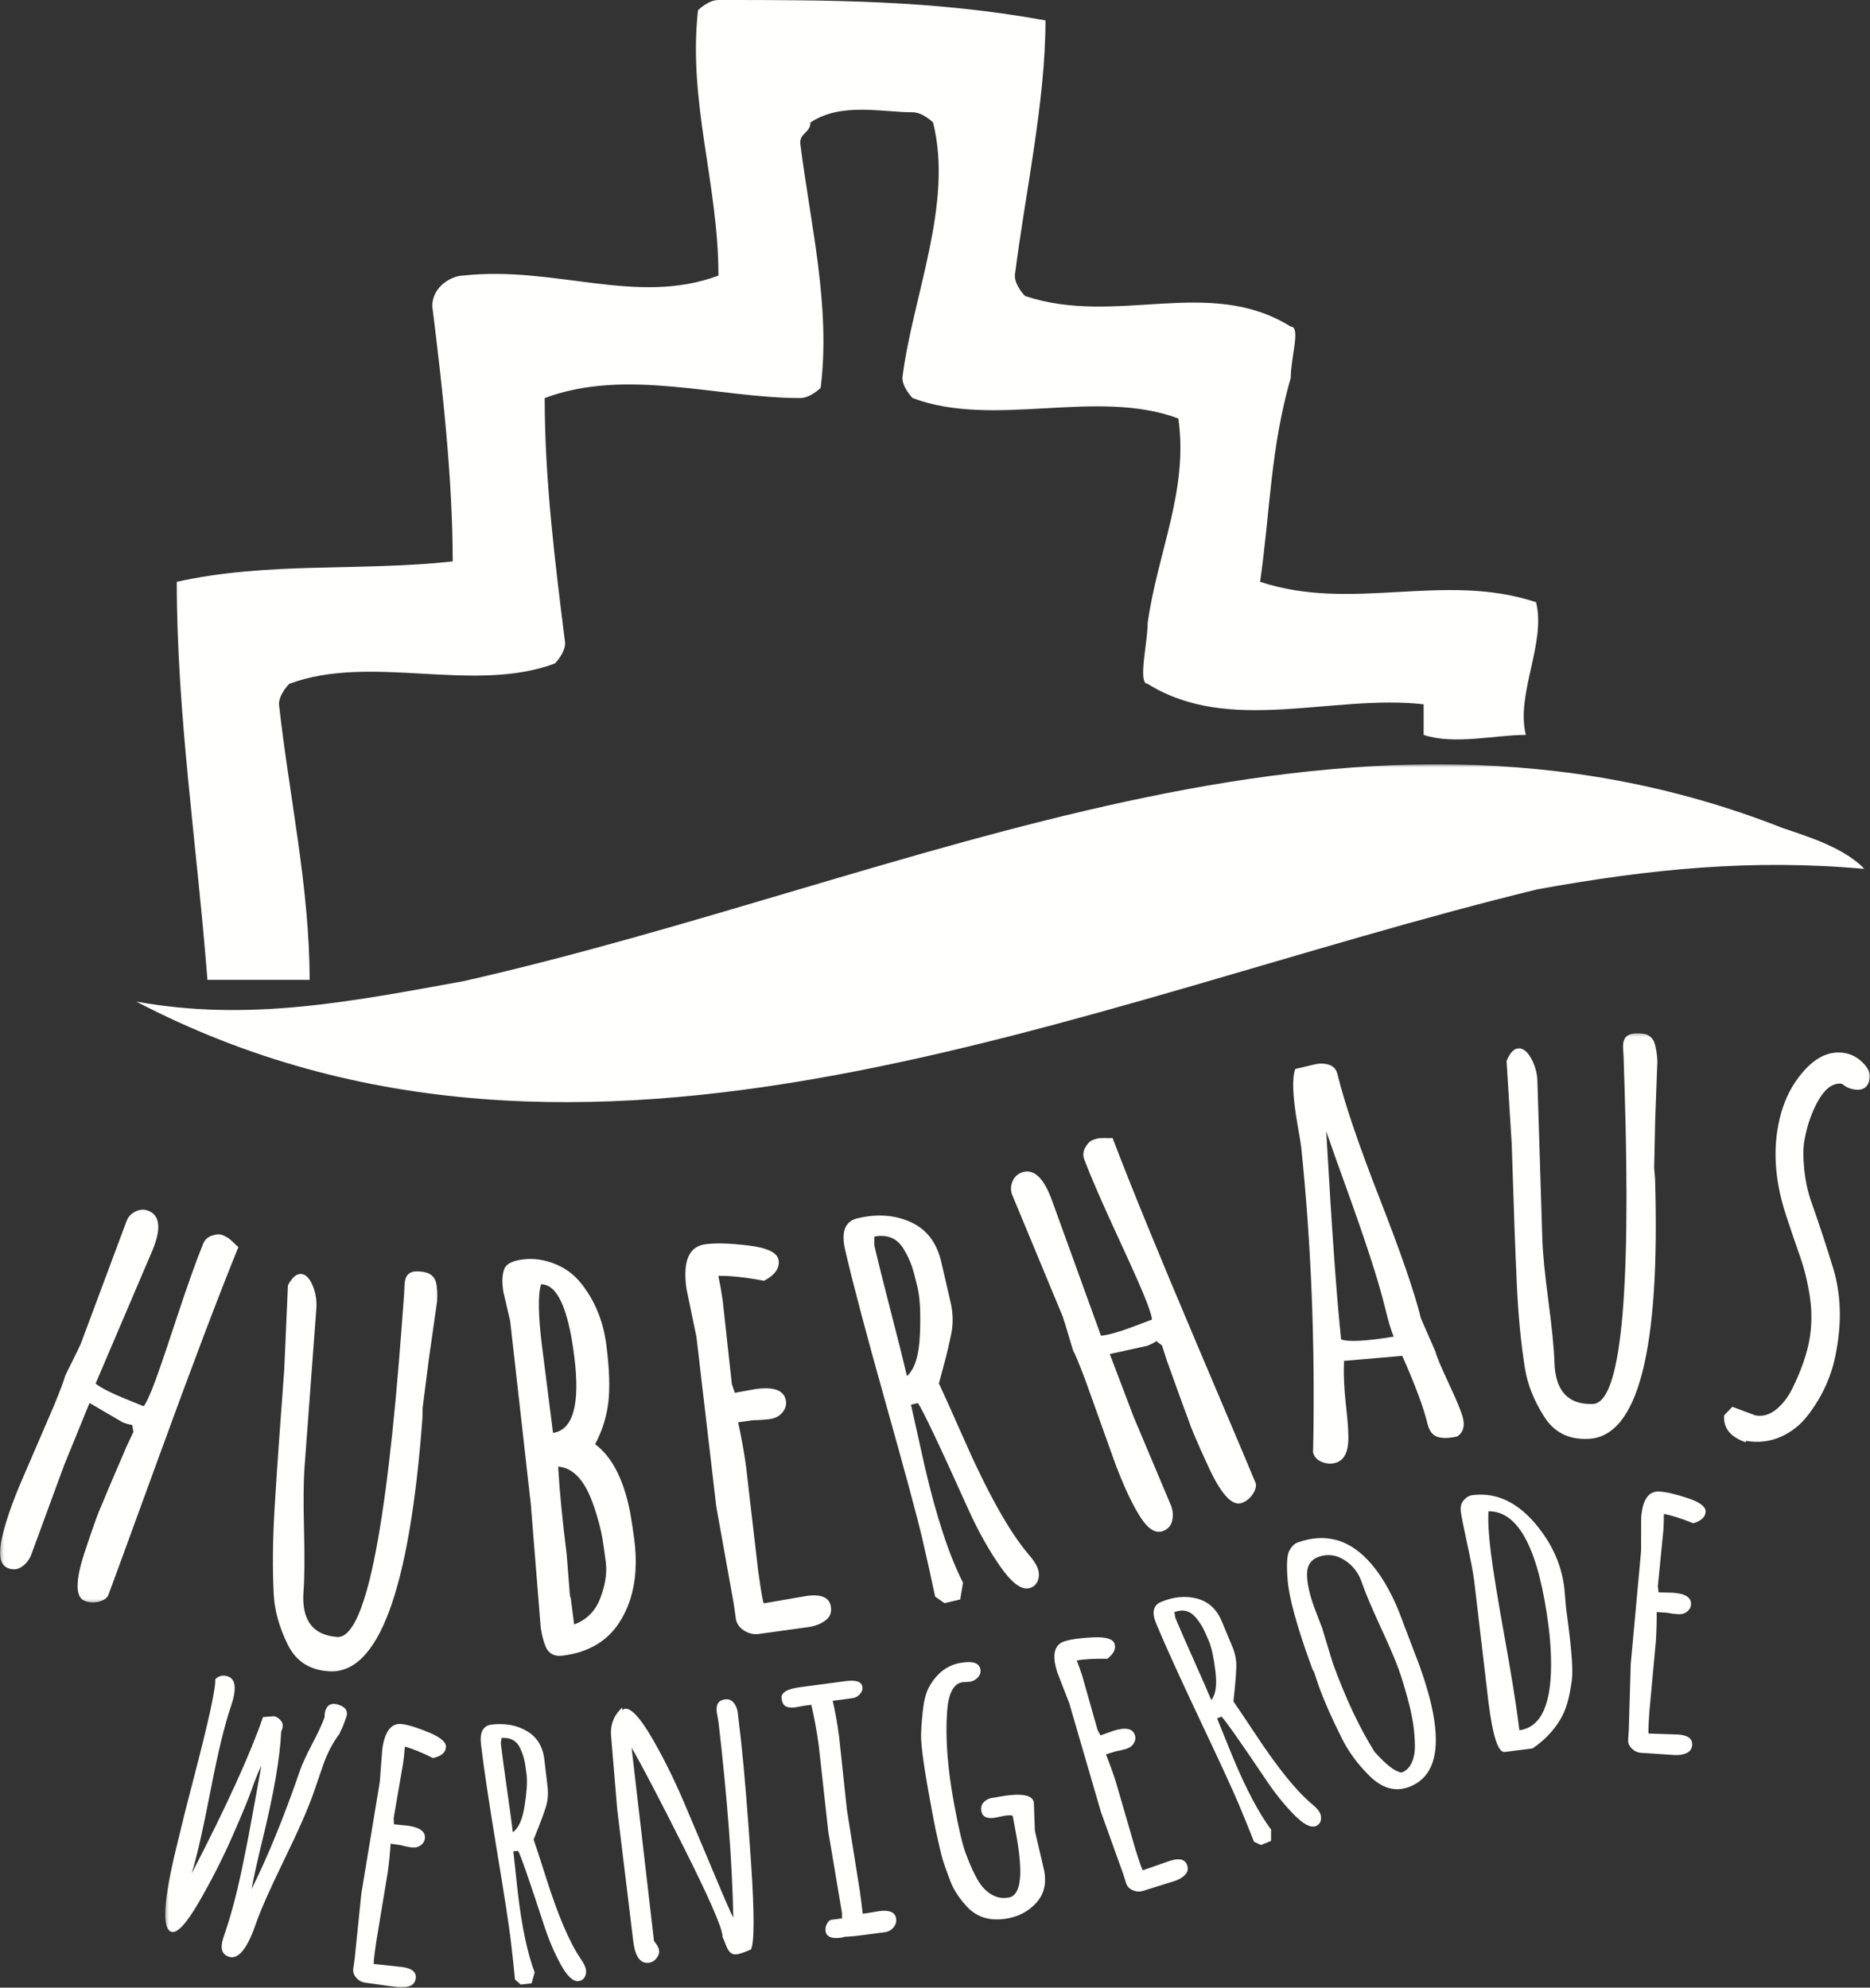
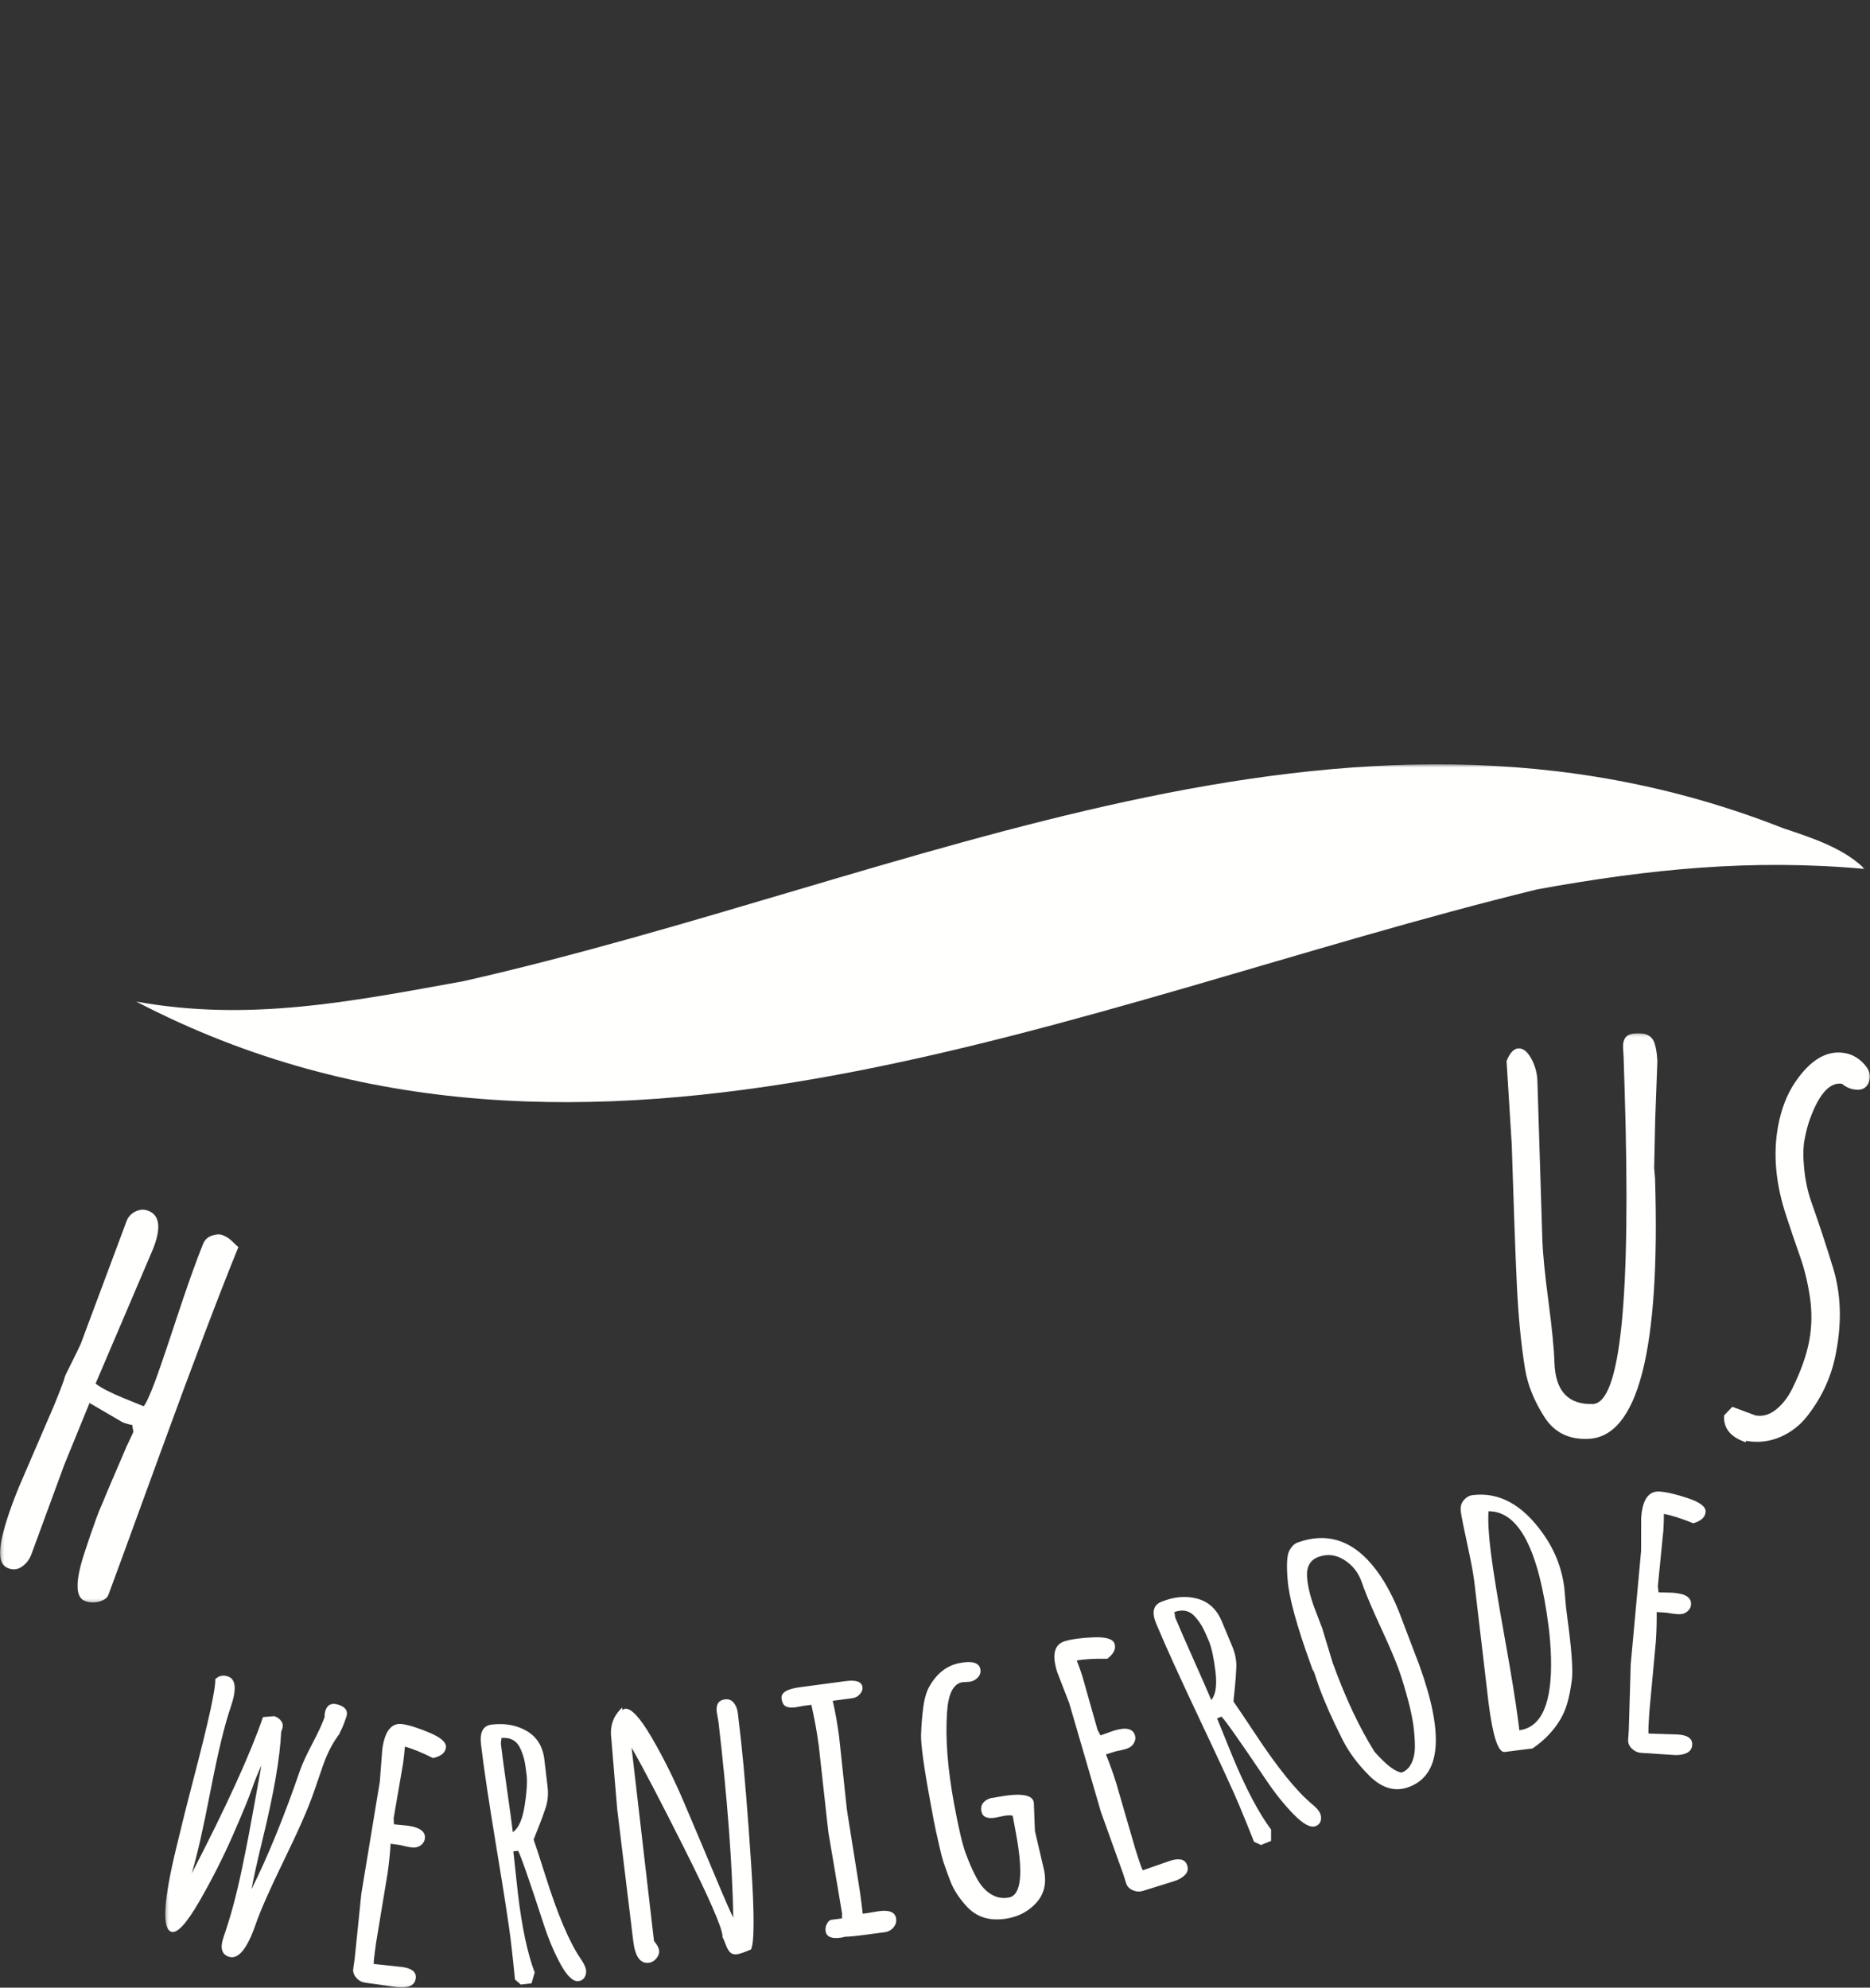
<svg xmlns="http://www.w3.org/2000/svg" xmlns:xlink="http://www.w3.org/1999/xlink" width="603" height="641" viewBox="0 0 603 641">
  <rect x="0" y="0" width="603" height="641" fill="#333333" stroke="none" />
  <defs>
    <polygon id="a" points=".198 .494 601.276 .494 601.276 270.777 .198 270.777" />
    <polygon id="c" points=".288 .231 549.986 .231 549.986 307.947 .288 307.947" />
  </defs>
  <g fill="none" fill-rule="evenodd" transform="translate(0 -.344)">
-     <path fill="#FFFFFE" d="M66.887,316.344 C76.774,316.344 89.956,316.344 99.843,316.344 C99.843,286.719 93.252,257.094 89.956,227.469 C89.956,224.178 93.252,220.886 93.252,220.886 C119.617,211.011 152.574,224.178 178.939,214.303 C178.939,214.303 182.234,211.011 182.234,207.719 C178.939,181.386 175.643,155.053 175.643,128.719 C202.008,118.844 231.669,128.719 258.034,128.719 C261.33,128.719 264.626,125.428 264.626,125.428 C267.921,99.094 261.33,72.761 258.034,46.428 C258.034,43.136 261.33,43.136 261.33,39.844 C271.217,33.261 284.399,36.553 294.286,36.553 C297.582,36.553 300.878,39.844 300.878,39.844 C307.466,66.178 294.286,95.803 290.991,122.136 C290.991,125.428 294.286,128.719 294.286,128.719 C320.648,138.594 353.605,125.428 379.97,135.303 C383.266,158.344 373.379,178.094 370.083,201.136 C370.083,207.719 366.787,220.886 370.083,220.886 C396.448,237.344 429.405,224.178 459.065,227.469 L459.065,237.344 C468.952,240.636 482.135,237.344 492.022,237.344 C488.726,224.178 498.613,207.719 495.317,194.553 C465.657,184.678 435.996,197.844 406.335,187.969 C409.631,164.928 409.631,145.178 416.222,122.136 C416.222,115.553 419.518,105.678 416.222,105.678 C389.857,89.219 360.196,105.678 330.535,95.803 C330.535,95.803 327.24,92.511 327.24,89.219 C330.535,62.886 337.127,33.261 337.127,6.928 C300.878,0.344 267.921,0.344 231.669,0.344 C228.374,0.344 225.078,3.636 225.078,3.636 C221.782,33.261 231.669,59.594 231.669,89.219 C205.304,99.094 178.939,85.928 149.278,89.219 C145.982,89.219 139.391,92.511 139.391,99.094 C142.687,125.428 145.982,155.053 145.982,181.386 C116.322,184.678 86.661,181.386 57,187.969 C57,230.761 63.591,273.553 66.887,316.344" />
    <g transform="translate(0 246.344)">
      <mask id="b" fill="#fff">
        <use xlink:href="#a" />
      </mask>
      <path fill="#FFFFFE" d="M43.941 76.999C80.217 83.581 113.196 76.999 149.472 70.417 294.578 37.509 433.085-34.889 574.893 21.055 584.787 24.346 594.68 27.636 601.276 34.218 565 30.927 532.021 34.218 495.745 40.8 347.341 76.999 189.047 152.688 43.941 76.999M49.211 157.104 30.819 200.211C32.688 201.633 35.746 203.202 40 204.937L46.299 207.494C46.787 207.099 47.694 205.289 49.01 202.064 50.329 198.835 52.842 191.592 56.545 180.328 60.252 169.063 63.237 160.658 65.502 155.11 66.033 153.813 66.986 152.928 68.368 152.464 69.746 152.004 70.891 151.954 71.798 152.326 72.705 152.695 73.407 153.08 73.905 153.478 74.403 153.879 74.934 154.36 75.501 154.916 76.065 155.479 76.524 155.893 76.873 156.17 70.729 171.229 62.297 193.455 51.582 222.858 40.867 252.262 35.317 267.443 34.924 268.404 34.529 269.368 33.533 270.069 31.933 270.503 30.33 270.941 28.777 270.855 27.277 270.243 25.773 269.634 25.018 268.038 25.011 265.465 25.004 262.888 25.73 259.37 27.188 254.914 28.642 250.459 29.961 246.622 31.142 243.403 31.636 242.021 32.276 240.468 33.048 238.733 34.017 236.361 35.155 233.652 36.461 230.618 38.77 225.287 40.095 222.197 40.442 221.348L40.719 220.67 43.021 215.763 42.658 213.736 42.73 213.565C41.668 213.401 40.574 213.085 39.442 212.627L28.869 206.447 20.72 226.399 10.058 255.424C9.389 257.067 8.373 258.353 7.001 259.278 5.629 260.209 4.145 260.351 2.562 259.703.237 258.758-.508 255.997.336 251.426 1.177 246.849 3.09 240.912 6.071 233.613L17.396 207.326C19.639 201.837 20.79 198.776 20.852 198.138L21.195 197.289C24.124 191.418 25.737 188.114 26.04 187.38L40.861 147.666C41.415 146.31 42.387 145.303 43.779 144.645 45.171 143.99 46.549 143.941 47.911 144.494 51.598 145.994 52.03 150.197 49.211 157.104" mask="url(#b)" />
    </g>
-     <path fill="#FFFFFE" d="M136.278 454.409 136.222 457.636C132.078 513.295 121.987 540.516 105.945 539.306 99.744 538.896 95.345 536.01 92.753 530.637 90.046 525.14 88.554 519.761 88.272 514.511 87.835 506.408 87.924 497.165 88.544 486.774 89.167 476.384 90.207 461.395 91.667 441.801L92.851 414.828C94.196 412.285 95.62 411.069 97.106 411.181 98.596 411.294 99.833 412.543 100.817 414.927 101.801 417.307 102.198 419.783 102.004 422.359L98.196 473.511C97.864 477.984 97.808 484.659 98.032 493.542 98.255 502.425 98.205 509.103 97.871 513.569 97.188 522.756 100.794 527.646 108.694 528.244 117.565 528.915 124.51 495.542 129.529 428.134L130.317 417.568 130.458 414.441C130.566 412.97 130.983 411.895 131.704 411.211 132.426 410.527 133.627 410.246 135.294 410.375 136.967 410.5 138.207 410.871 139.017 411.485 139.772 412.037 140.293 412.814 140.585 413.823 140.956 415.39 141.077 417.429 140.953 419.945L138.269 438.766 136.278 454.409M183.78 514.983 184.076 515.87 185.136 524.222C189.193 522.721 192.023 519.86 193.609 515.633 195.201 511.406 195.777 507.579 195.346 504.16 194.912 500.741 194.523 498.041 194.178 496.054 193.836 494.067 193.237 491.653 192.381 488.808 191.529 485.964 190.601 483.5 189.598 481.412 187.107 476.32 183.899 473.617 179.98 473.315 180.444 481.372 181.362 490.786 182.727 501.556L183.78 514.983ZM174.817 434.765 178.328 462.453C184.85 461.445 187.13 453.197 185.169 437.701 183.208 422.208 179.641 414.479 174.472 414.515 173.412 417.849 173.531 424.596 174.817 434.765ZM164.515 426.379 162.298 416.884 162.169 415.885C161.84 413.284 161.992 411.175 162.617 409.556 163.245 407.94 165.239 406.922 168.605 406.498 171.968 406.071 175.367 406.534 178.805 407.884 182.24 409.234 185.093 411.333 187.363 414.184 191.828 419.767 194.55 426.432 195.533 434.177 196.514 441.928 196.715 448.129 196.136 452.78 195.553 457.438 194.145 461.872 191.907 466.086 197.346 470.139 201.104 477.437 203.183 487.997 203.611 490.408 204.055 493.298 204.516 496.688 204.973 500.071 205.105 503.434 204.918 506.781 204.723 510.128 204.118 513.37 203.098 516.51 202.022 519.66 200.584 522.452 198.801 524.892 194.852 530.187 189.058 533.317 181.421 534.279 178.812 534.611 176.999 533.668 175.982 531.465 175.275 529.77 174.732 527.684 174.36 525.211L171.162 485.399 164.515 426.379 164.515 426.379ZM224.584 431.532 221.354 415.913C220.115 407.108 222.13 402.341 227.398 401.612 230.764 401.15 235.47 401.285 241.507 402.028 247.541 402.774 250.731 404.358 251.074 406.785 251.434 409.337 249.872 411.536 246.382 413.381 240.288 412.242 235.377 411.717 231.64 411.796 232.2 414.444 232.669 417.105 233.046 419.776L235.989 446.672C236.009 446.794 236.326 447.738 236.952 449.508L243.622 448.306C249.686 447.467 252.956 448.748 253.435 452.149 253.625 453.486 253.236 454.73 252.273 455.886 251.311 457.038 249.989 457.731 248.307 457.969 246.619 458.2 244.781 458.332 242.789 458.358L238.011 459.019C239.046 463.707 239.892 468.388 240.548 473.063L244.481 506.971C245.463 513.956 246.079 517.429 246.322 517.396L260.135 515.019C264.911 514.359 267.515 515.544 267.941 518.581 268.207 520.463 267.571 521.946 266.036 523.025 264.504 524.105 262.693 524.788 260.612 525.075L244.717 527.277C243.066 527.505 241.484 527.152 239.979 526.214 238.473 525.277 237.578 524.022 237.295 522.454L236.602 517.535 230.968 486.182 224.584 431.532M281.934 399.136 281.914 401.878C283.081 406.897 284.876 414.116 287.311 423.529 289.742 432.945 291.459 439.801 292.458 444.106 294.955 441.942 296.347 437.501 296.632 430.784 296.918 424.071 296.675 419.039 295.899 415.692 295.122 412.345 294.46 409.9 293.916 408.36 293.372 406.821 292.583 405.162 291.547 403.388 289.447 399.724 286.242 398.306 281.934 399.136ZM293.756 453.347 298.192 473.286C301.944 489.475 306.059 501.964 310.532 510.74L309.631 516.151 304.565 517.344 301.541 515.22C300.384 509.699 299.015 503.514 297.429 496.671 295.84 489.832 291.931 475.328 285.699 453.165 279.466 431.002 275.066 414.397 272.504 403.342 271.16 397.547 272.504 394.173 276.534 393.225 282.871 391.725 288.592 392.141 293.697 394.471 298.798 396.8 302.072 401.065 303.51 407.28L306.502 420.188C307.321 423.71 307.412 427.077 306.78 430.282 306.148 433.487 305.345 436.89 304.368 440.491 303.392 444.096 302.855 446.098 302.763 446.498 304.106 449.333 306.616 454.913 310.299 463.245 318.274 481.47 325.394 494.253 331.659 501.598 333.458 503.696 334.513 505.417 334.824 506.758 335.139 508.103 335.031 509.326 334.503 510.426 333.976 511.526 333.094 512.223 331.849 512.517 329.3 513.122 326.171 510.753 322.468 505.42 318.762 500.084 315.368 494.002 312.281 487.166 302.874 466.259 297.435 454.81 295.977 452.821L293.756 453.347 293.756 453.347ZM339.005 386.872 355.02 431.101C357.37 430.873 360.709 429.946 365.033 428.321L371.431 425.911C371.524 425.29 370.947 423.342 369.705 420.073 368.464 416.801 365.345 409.764 360.35 398.954 355.356 388.146 351.788 379.934 349.651 374.311 349.153 372.994 349.249 371.693 349.949 370.415 350.65 369.137 351.459 368.322 352.385 367.975 353.308 367.628 354.088 367.43 354.732 367.387 355.372 367.344 356.096 367.334 356.895 367.361 357.695 367.387 358.322 367.384 358.767 367.344 364.568 382.602 373.598 404.689 385.87 433.607 398.146 462.529 404.465 477.474 404.833 478.451 405.208 479.425 404.949 480.621 404.073 482.03 403.19 483.447 401.986 484.441 400.459 485.015 398.933 485.587 397.28 484.93 395.511 483.041 393.739 481.152 391.857 478.071 389.873 473.802 387.888 469.533 386.229 465.815 384.895 462.645 384.314 461.291 383.713 459.709 383.096 457.913 382.18 455.503 381.161 452.739 380.046 449.619 378.088 444.127 376.947 440.951 376.618 440.089L376.359 439.399 374.69 434.228 373.031 432.983 372.968 432.808C372.072 433.409 371.049 433.924 369.898 434.357L357.861 437.015 365.54 457.236 377.597 485.844C378.231 487.508 378.357 489.149 377.982 490.764 377.607 492.379 376.611 493.491 374.999 494.099 372.636 494.987 370.197 493.462 367.678 489.526 365.159 485.587 362.494 479.92 359.686 472.518L350.006 445.478C347.892 439.914 346.637 436.876 346.246 436.368L345.917 435.506C344.049 429.196 342.974 425.67 342.688 424.92L326.377 385.624C325.849 384.247 325.876 382.843 326.453 381.414 327.031 379.984 328.013 379.01 329.397 378.488 333.144 377.078 336.35 379.875 339.005 386.872M449.441 431.381C448.649 429.688 447.723 426.636 446.659 422.218 445.588 417.801 444.012 412.376 441.92 405.948 439.83 399.519 437.257 392.069 434.202 383.615 431.145 375.158 428.966 369.015 427.662 365.185 429.46 397.031 431.062 419.399 432.464 432.293 434.892 433.163 440.55 432.858 449.441 431.381ZM458.174 425.461 462.856 436.202C463.215 437.682 464.67 441.161 467.231 446.631 469.784 452.109 471.277 455.735 471.708 457.514L471.751 457.687C472.394 460.359 471.791 462.318 469.94 463.568 467.363 464.179 465.257 464.241 463.619 463.749 461.981 463.26 460.876 461.829 460.303 459.456 459.059 454.297 456.349 447.012 452.177 437.597L433.38 439.218C433.214 443.523 433.41 448.141 433.97 453.086 434.531 458.029 434.806 461.662 434.796 463.982 434.806 468.744 433.343 471.471 430.408 472.167 428.972 472.505 427.526 472.36 426.077 471.733 424.628 471.103 423.732 470.079 423.387 468.655L423.45 466.949C424.087 433.396 422.797 401.179 419.587 370.291 419.504 369.435 419.096 366.96 418.363 362.871 416.814 353.837 416.585 347.907 417.676 345.081L423.875 343.614C425.553 343.22 427.115 343.256 428.561 343.729 430.004 344.202 430.912 345.209 431.284 346.751 433.519 355.999 438.076 369.432 444.954 387.038 451.832 404.651 456.24 417.46 458.174 425.461L458.174 425.461Z" />
    <g transform="translate(53 333.344)">
      <mask id="d" fill="#fff">
        <use xlink:href="#c" />
      </mask>
      <path fill="#FFFFFE" d="M480.399 43.737 480.683 46.94C482.415 102.493 475.198 130.518 459.037 131.022 452.79 131.275 448.087 128.885 444.927 123.842 441.642 118.683 439.581 113.518 438.747 108.343 437.457 100.373 436.573 91.205 436.098 80.854 435.62 70.498 435.079 55.545 434.472 35.99L432.807 9.157C433.888 6.494 435.175 5.137 436.679 5.088 438.179 5.045 439.545 6.148 440.782 8.403 442.015 10.661 442.672 13.071 442.751 15.636L444.344 66.695C444.486 71.159 445.132 77.773 446.296 86.546 447.457 95.32 448.107 101.937 448.245 106.397 448.532 115.566 452.655 120.023 460.614 119.776 469.552 119.5 472.975 85.717 470.878 18.434L470.548 7.893 470.36 4.775C470.317 3.31 470.617 2.201 471.267 1.447 471.916.693 473.087.288 474.769.239 476.451.186 477.731.42 478.605.943 479.417 1.407 480.02 2.125 480.419 3.09 480.957 4.604 481.296 6.609 481.435 9.114L480.739 28.037 480.399 43.737M505.614 120.682 513.041 123.453C515.39 123.888 517.626 123.246 519.753 121.524 521.881 119.806 523.648 117.488 525.06 114.578 527.781 108.988 529.562 103.925 530.406 99.385 531.247 94.846 531.327 90.214 530.65 85.483 529.968 80.759 528.886 76.282 527.392 72.058 525.901 67.834 524.443 63.535 523.012 59.17 519.572 48.829 518.691 39.154 520.367 30.137 521.389 24.606 523.233 19.879 525.891 15.955 530.858 8.666 536.234 5.555 542.016 6.625 544.183 7.027 546.119 8.1 547.821 9.845 549.519 11.59 550.219 13.275 549.918 14.898 549.394 17.723 547.626 18.855 544.615 18.299 543.289 18.055 542.062 17.453 540.931 16.498 536.983 15.955 533.523 19.826 530.551 28.103 529.905 29.913 529.351 32.066 528.889 34.558 528.424 37.054 528.394 40.237 528.797 44.102 529.199 47.97 529.968 51.486 531.092 54.646 532.217 57.807 533.411 61.29 534.664 65.102 535.921 68.911 537.092 72.591 538.174 76.15 540.634 84.38 540.934 93.325 539.077 102.993 537.755 110.46 534.714 117.264 529.964 123.414 527.652 126.469 524.747 128.777 521.247 130.337 517.751 131.898 514.008 132.339 510.024 131.664L509.938 132.115C505.01 130.459 502.682 127.572 502.949 123.453L505.614 120.682M51.973 218.554C52.636 216.628 54.077 216.042 56.293 216.806 58.516 217.567 59.305 218.874 58.671 220.72 57.807 223.226 57.154 224.806 56.709 225.474L56.491 226.109C54.285 229.013 52.497 232.45 51.132 236.414L48.147 245.082C46.452 250.01 43.289 257.223 38.658 266.723 34.031 276.224 30.957 283.167 29.449 287.559 26.689 295.568 23.786 299.051 20.742 298.008 18.46 297.224 17.906 295.15 19.067 291.779 20.224 288.411 21.28 284.975 22.23 281.465 23.176 277.959 24.096 274.055 25 269.755 25.894 265.456 26.61 261.904 27.147 259.092 27.682 256.284 28.424 252.255 29.367 247.004 30.314 241.75 30.953 238.191 31.296 236.328 30.122 238.853 29.08 241.444 28.166 244.104 27.25 246.76 25.224 251.676 22.088 258.842 18.951 266.012 15.327 273.156 11.217 280.274 7.108 287.388 4.106 290.624 2.213 289.972-.818 288.889-.27 279.842 3.862 262.829 5.604 255.507 7.437 248.169 9.367 240.822 14.288 222.014 16.633 211.256 16.399 208.55 17.533 207.384 18.908 207.085 20.528 207.641 23.074 208.513 23.364 211.809 21.395 217.527 19.426 223.249 17.253 232.256 14.875 244.548 12.497 256.847 10.475 265.723 8.816 271.181 20.033 249.493 27.698 232.684 31.808 220.743L35.465 220.447C36.432 220.78 37.174 221.316 37.695 222.05 38.216 222.791 38.322 223.624 38.005 224.546L37.665 225.53C37.289 233.885 35.281 245.49 31.633 260.34 29.984 267.138 28.806 272.442 28.1 276.244 33.331 265.808 38.552 253.029 43.764 237.892 44.453 235.89 45.772 233.023 47.721 229.303 49.671 225.579 50.993 222.719 51.682 220.714 51.649 219.927 51.745 219.209 51.973 218.554M69.473 241.602 70.278 231.044C71.102 225.201 73.256 222.518 76.726 223.008 78.948 223.318 81.907 224.256 85.598 225.823 89.295 227.393 91.026 228.983 90.796 230.593 90.558 232.289 89.166 233.411 86.613 233.958 82.962 232.127 79.941 230.899 77.557 230.277 77.428 232.068 77.237 233.849 76.989 235.627L73.939 253.331C73.925 253.414 73.955 254.075 74.028 255.32L78.48 255.761C82.478 256.321 84.315 257.73 83.998 259.988 83.869 260.873 83.401 261.601 82.583 262.164 81.759 262.727 80.792 262.931 79.684 262.776 78.569 262.618 77.379 262.371 76.109 262.026L72.959 261.585C72.758 264.765 72.435 267.905 71.999 271.013L68.295 293.376C67.636 298.014 67.392 300.342 67.553 300.368L76.745 301.346C79.895 301.79 81.333 303.018 81.049 305.033 80.875 306.284 80.198 307.114 79.028 307.528 77.86 307.937 76.584 308.049 75.212 307.854L64.727 306.386C63.638 306.231 62.695 305.721 61.917 304.849 61.132 303.976 60.792 303.015 60.898 301.962L61.363 298.696 63.52 277.653 69.473 241.602" mask="url(#d)" />
    </g>
    <path fill="#FFFFFE" d="M161.723 560.804 161.501 562.612C161.902 566.001 162.561 570.889 163.475 577.273 164.392 583.656 165.022 588.298 165.363 591.207 167.201 589.971 168.463 587.157 169.162 582.756 169.86 578.354 170.079 575.024 169.814 572.763 169.549 570.501 169.291 568.841 169.042 567.786 168.791 566.731 168.39 565.577 167.834 564.331 166.701 561.76 164.671 560.587 161.723 560.804ZM165.532 597.39 166.992 610.855C168.281 621.801 170.092 630.328 172.414 636.446L171.404 639.94 167.926 640.344 166.062 638.717C165.707 634.993 165.26 630.818 164.717 626.196 164.174 621.568 162.653 611.726 160.156 596.661 157.666 581.599 155.976 570.33 155.099 562.862 154.638 558.947 155.788 556.823 158.556 556.501 162.912 555.998 166.707 556.705 169.943 558.625 173.176 560.541 175.047 563.601 175.537 567.799L176.567 576.523C176.846 578.907 176.65 581.132 175.991 583.193 175.325 585.254 174.53 587.437 173.603 589.731 172.679 592.029 172.169 593.308 172.073 593.564 172.759 595.53 174.017 599.396 175.849 605.161 179.81 617.761 183.605 626.719 187.242 632.028 188.289 633.543 188.865 634.756 188.968 635.663 189.077 636.574 188.908 637.369 188.477 638.053 188.044 638.74 187.394 639.131 186.543 639.23 184.788 639.434 182.88 637.639 180.803 633.849 178.727 630.055 176.915 625.792 175.372 621.058 170.655 606.581 167.887 598.633 167.059 597.213L165.532 597.39 165.532 597.39ZM199.029 583.834 197.092 560.669C196.645 556.844 197.825 553.628 200.614 551.025L200.707 551.809C201.009 551.573 201.301 551.435 201.586 551.402 203.542 551.183 206.381 554.241 210.085 560.574 213.79 566.91 217.288 573.932 220.578 581.641 223.861 589.351 227.144 597.133 230.431 604.98 233.714 612.834 235.72 617.433 236.459 618.777 236.128 601.306 234.543 580.284 231.691 555.713L231.12 552.409C230.838 549.95 231.737 548.606 233.816 548.37 234.997 548.236 235.942 548.619 236.642 549.518 237.345 550.419 237.773 551.514 237.922 552.802L239.003 562.17C240.048 571.886 241.109 584.896 242.197 601.204 243.278 617.505 243.268 626.782 242.167 629.027 239.961 629.971 238.423 630.492 237.547 630.594 236.672 630.692 235.965 630.473 235.428 629.942 234.891 629.414 234.413 628.558 233.986 627.382 233.564 626.208 233.22 625.428 232.974 625.048L232.967 624.497C232.619 621.439 228.491 612.048 220.605 596.327 212.715 580.612 207.068 569.824 203.665 563.963L210.881 626.264C210.977 626.415 211.173 626.68 211.465 627.054 212.098 627.88 212.46 628.68 212.546 629.444 212.636 630.207 212.344 631.017 211.684 631.866 211.017 632.718 210.175 633.2 209.157 633.318 206.424 633.623 204.766 631.263 204.182 626.228L199.029 583.834M273.107 584.065 277.288 610.342 277.786 614.039 278.194 617.502 279.84 617.278 283.423 616.678C286.841 616.22 288.686 617.024 288.965 619.084 289.108 620.132 288.816 621.087 288.086 621.947 287.352 622.807 286.433 623.308 285.338 623.453L279.84 624.188C276.064 624.692 273.631 624.936 272.55 624.916 271.909 625.084 271.408 625.193 271.04 625.239 268.07 625.637 266.457 624.906 266.212 623.048 266.109 622.283 266.248 621.522 266.646 620.771 267.041 620.016 267.483 619.588 267.96 619.482L271.501 619.011 271.524 617.341 267.098 591.1 264.028 563.38C263.391 558.652 262.582 554.237 261.616 550.131L259.23 550.451 256.38 550.951C255.162 551.116 254.176 551.011 253.417 550.642 252.667 550.266 252.199 549.436 252.023 548.144 251.764 546.246 253.695 545.021 257.807 544.474L272.692 542.484C276.067 542.032 277.875 542.678 278.111 544.411 278.214 545.179 277.942 545.937 277.301 546.678 276.651 547.423 275.861 547.858 274.929 547.983L268.518 548.839C269.304 552.187 269.988 556.006 270.565 560.286L273.107 584.065M333.717 590.79 336.734 603.731C337.481 607.777 336.655 611.157 334.255 613.874 331.845 616.584 328.767 618.292 325.02 618.994 319.361 620.056 314.859 618.704 311.522 614.929 309.129 612.264 307.45 609.647 306.476 607.068 305.502 604.493 304.781 602.502 304.316 601.097 303.847 599.689 303.348 597.773 302.817 595.343 302.021 591.964 301.44 589.23 301.047 587.147L300.07 581.855C297.916 570.268 296.9 562.876 297.008 559.681 297.116 556.486 297.365 553.482 297.752 550.677 298.136 547.864 298.834 545.619 299.844 543.934 302.26 539.832 305.476 537.399 309.506 536.647 313.532 535.889 315.735 536.555 316.125 538.639 316.305 539.601 316.049 540.469 315.371 541.24 314.686 542.012 313.846 542.49 312.846 542.678L310.224 542.859C307.391 543.39 305.778 546.595 305.391 552.48 304.801 560.885 305.561 570.763 307.66 582.109 309.096 589.85 310.332 595.122 311.368 597.938 312.407 600.751 313.41 603.082 314.371 604.935 315.302 606.837 316.276 608.311 317.299 609.366 319.698 611.859 322.377 612.832 325.321 612.278 329.272 611.539 330.036 604.635 327.606 591.562L326.557 585.907C325.905 585.702 324.918 585.719 323.6 585.966L321.216 586.474C318.387 587.005 316.8 586.329 316.446 584.446 316.236 583.282 316.479 582.323 317.184 581.568 317.889 580.813 318.823 580.328 319.974 580.11L319.987 580.17 321.666 579.857C328.996 578.482 332.904 579.055 333.37 581.584L333.717 590.79M344.773 549.554 340.932 539.666C339.141 534.029 339.931 530.681 343.308 529.633 345.461 528.961 348.565 528.539 352.602 528.368 356.643 528.203 358.91 528.895 359.405 530.447 359.923 532.081 359.136 533.696 357.055 535.281 352.938 535.202 349.655 535.386 347.216 535.847 347.877 537.525 348.478 539.215 349.02 540.925L353.925 558.24C353.952 558.316 354.271 558.902 354.872 559.993L359.112 558.48C362.994 557.271 365.277 557.755 365.971 559.93 366.237 560.787 366.127 561.647 365.622 562.51 365.12 563.367 364.33 563.97 363.253 564.306 362.17 564.639 360.98 564.925 359.677 565.159L356.62 566.115C357.813 569.074 358.89 572.052 359.837 575.044L366.167 596.85C367.579 601.321 368.374 603.532 368.53 603.483L377.316 600.425C380.373 599.466 382.211 599.967 382.826 601.911 383.211 603.114 382.955 604.151 382.075 605.028 381.184 605.904 380.074 606.547 378.745 606.962L368.566 610.135C367.51 610.465 366.433 610.405 365.343 609.954 364.253 609.502 363.525 608.781 363.166 607.779L362.17 604.629 355.008 584.688 344.773 549.554M378.691 520.216 378.977 522.02C380.299 525.187 382.281 529.729 384.921 535.644 387.569 541.562 389.457 545.873 390.589 548.591 392.024 546.902 392.474 543.834 391.941 539.394 391.401 534.961 390.692 531.685 389.813 529.571 388.931 527.46 388.228 525.926 387.692 524.972 387.166 524.022 386.456 523.023 385.574 521.967 383.772 519.79 381.481 519.206 378.691 520.216ZM392.46 554.512 397.579 567.12C401.844 577.34 405.943 585.088 409.879 590.366L409.866 594.011 406.613 595.344 404.362 594.279C402.99 590.779 401.405 586.87 399.603 582.548 397.802 578.234 393.619 569.139 387.056 555.268 380.492 541.397 375.761 530.976 372.847 523.996 371.322 520.338 371.858 517.979 374.445 516.92 378.518 515.254 382.387 514.911 386.04 515.881 389.703 516.857 392.35 519.308 393.989 523.227L397.385 531.375C398.314 533.602 398.737 535.799 398.664 537.969 398.588 540.143 398.418 542.462 398.158 544.93 397.892 547.4 397.755 548.773 397.735 549.043 398.937 550.762 401.222 554.153 404.585 559.22 411.881 570.317 418.028 577.937 423.003 582.08 424.435 583.261 425.324 584.277 425.684 585.125 426.033 585.976 426.093 586.787 425.863 587.566 425.63 588.344 425.117 588.898 424.318 589.225 422.677 589.895 420.329 588.681 417.279 585.58 414.228 582.482 411.301 578.857 408.501 574.707 399.946 562.001 395.074 555.077 393.886 553.932L392.46 554.512 392.46 554.512ZM426.386 525.514 429.731 536.557C433.839 547.912 438.339 557.48 443.231 565.27 446.974 569.495 449.881 571.729 451.965 571.976 453.377 571.463 454.454 570.428 455.191 568.864 455.925 567.307 456.277 565.438 456.244 563.266 456.221 561.094 456.047 558.856 455.731 556.55 455.392 554.296 454.901 551.924 454.259 549.43 453.133 545.129 452.041 541.502 450.974 538.561 449.914 535.617 448.021 531.198 445.302 525.304 442.589 519.416 440.693 514.977 439.613 512.001L438.866 509.934C437.747 507.095 435.89 504.884 433.279 503.29 430.669 501.707 427.969 501.418 425.171 502.426 422.491 503.392 421.257 505.544 421.468 508.879 421.655 511.665 422.419 514.912 423.755 518.618L426.386 525.514ZM425.243 544.075 423.736 539.56C423.601 539.179 423.472 539.008 423.357 539.051L422.593 536.932C418.136 524.621 415.674 515.611 415.213 509.901 414.814 505.078 414.972 501.95 415.713 500.521 416.454 499.085 417.359 498.178 418.426 497.787 427.545 494.501 435.485 496.828 442.253 504.759 446.151 509.316 449.502 515.454 452.291 523.175L452.607 524.039 457.647 537.257C465.795 559.773 464.642 572.916 454.184 576.681 449.855 578.242 445.68 577.049 441.651 573.096 437.812 569.295 434.836 565.273 432.733 561.015 429.51 554.615 427.011 548.97 425.243 544.075L425.243 544.075ZM489.554 555.352 489.927 558.325C497.121 557.408 500.523 549.581 500.131 534.836 500.029 531.438 499.776 528.182 499.384 525.068 496.205 500.073 489.742 487.625 479.976 487.714 479.781 491.069 480.051 495.608 480.779 501.329 481.507 507.054 482.953 515.962 485.127 528.054 487.301 540.146 488.777 549.245 489.554 555.352ZM479.995 549.479 475.387 510.303C475.055 507.634 474.287 503.593 473.111 498.172 471.925 492.757 471.243 489.3 471.052 487.8 470.865 486.307 471.181 485.084 472.004 484.139 472.828 483.189 473.767 482.649 474.814 482.514 483.345 481.43 490.912 485.543 497.519 494.856 501.314 500.166 503.613 505.996 504.423 512.343L504.97 518.621 505.843 525.48C506.9 533.811 507.233 539.421 506.841 542.304 506.442 545.191 505.958 547.614 505.395 549.578 504.822 551.542 504.054 553.322 503.109 554.92 500.902 558.572 497.931 561.663 494.186 564.194L485.213 565.335C483.108 565.602 481.372 560.319 479.995 549.479L479.995 549.479ZM529.188 500.484 529.212 489.868C529.614 483.962 531.59 481.123 535.156 481.358 537.43 481.503 540.502 482.226 544.367 483.523 548.224 484.817 550.106 486.283 549.995 487.914 549.878 489.62 548.546 490.848 546.004 491.581 542.16 490.023 539 489.016 536.538 488.564 536.544 490.37 536.484 492.166 536.36 493.958L534.585 511.89C534.585 511.969 534.663 512.629 534.827 513.871L539.375 513.979C543.474 514.25 545.447 515.528 545.289 517.809 545.232 518.703 544.806 519.463 544.015 520.087 543.226 520.711 542.257 520.984 541.116 520.912 539.983 520.836 538.752 520.674 537.443 520.423L534.213 520.212C534.243 523.408 534.159 526.573 533.945 529.709L531.855 552.345C531.54 557.033 531.459 559.38 531.623 559.393L541.026 559.7C544.256 559.912 545.802 561.037 545.665 563.074 545.578 564.335 544.957 565.217 543.796 565.715 542.643 566.213 541.361 566.415 539.952 566.322L529.205 565.619C528.091 565.543 527.105 565.104 526.246 564.289 525.381 563.473 524.968 562.536 525.002 561.476L525.223 558.175 525.847 536.975 529.188 500.484" />
  </g>
</svg>